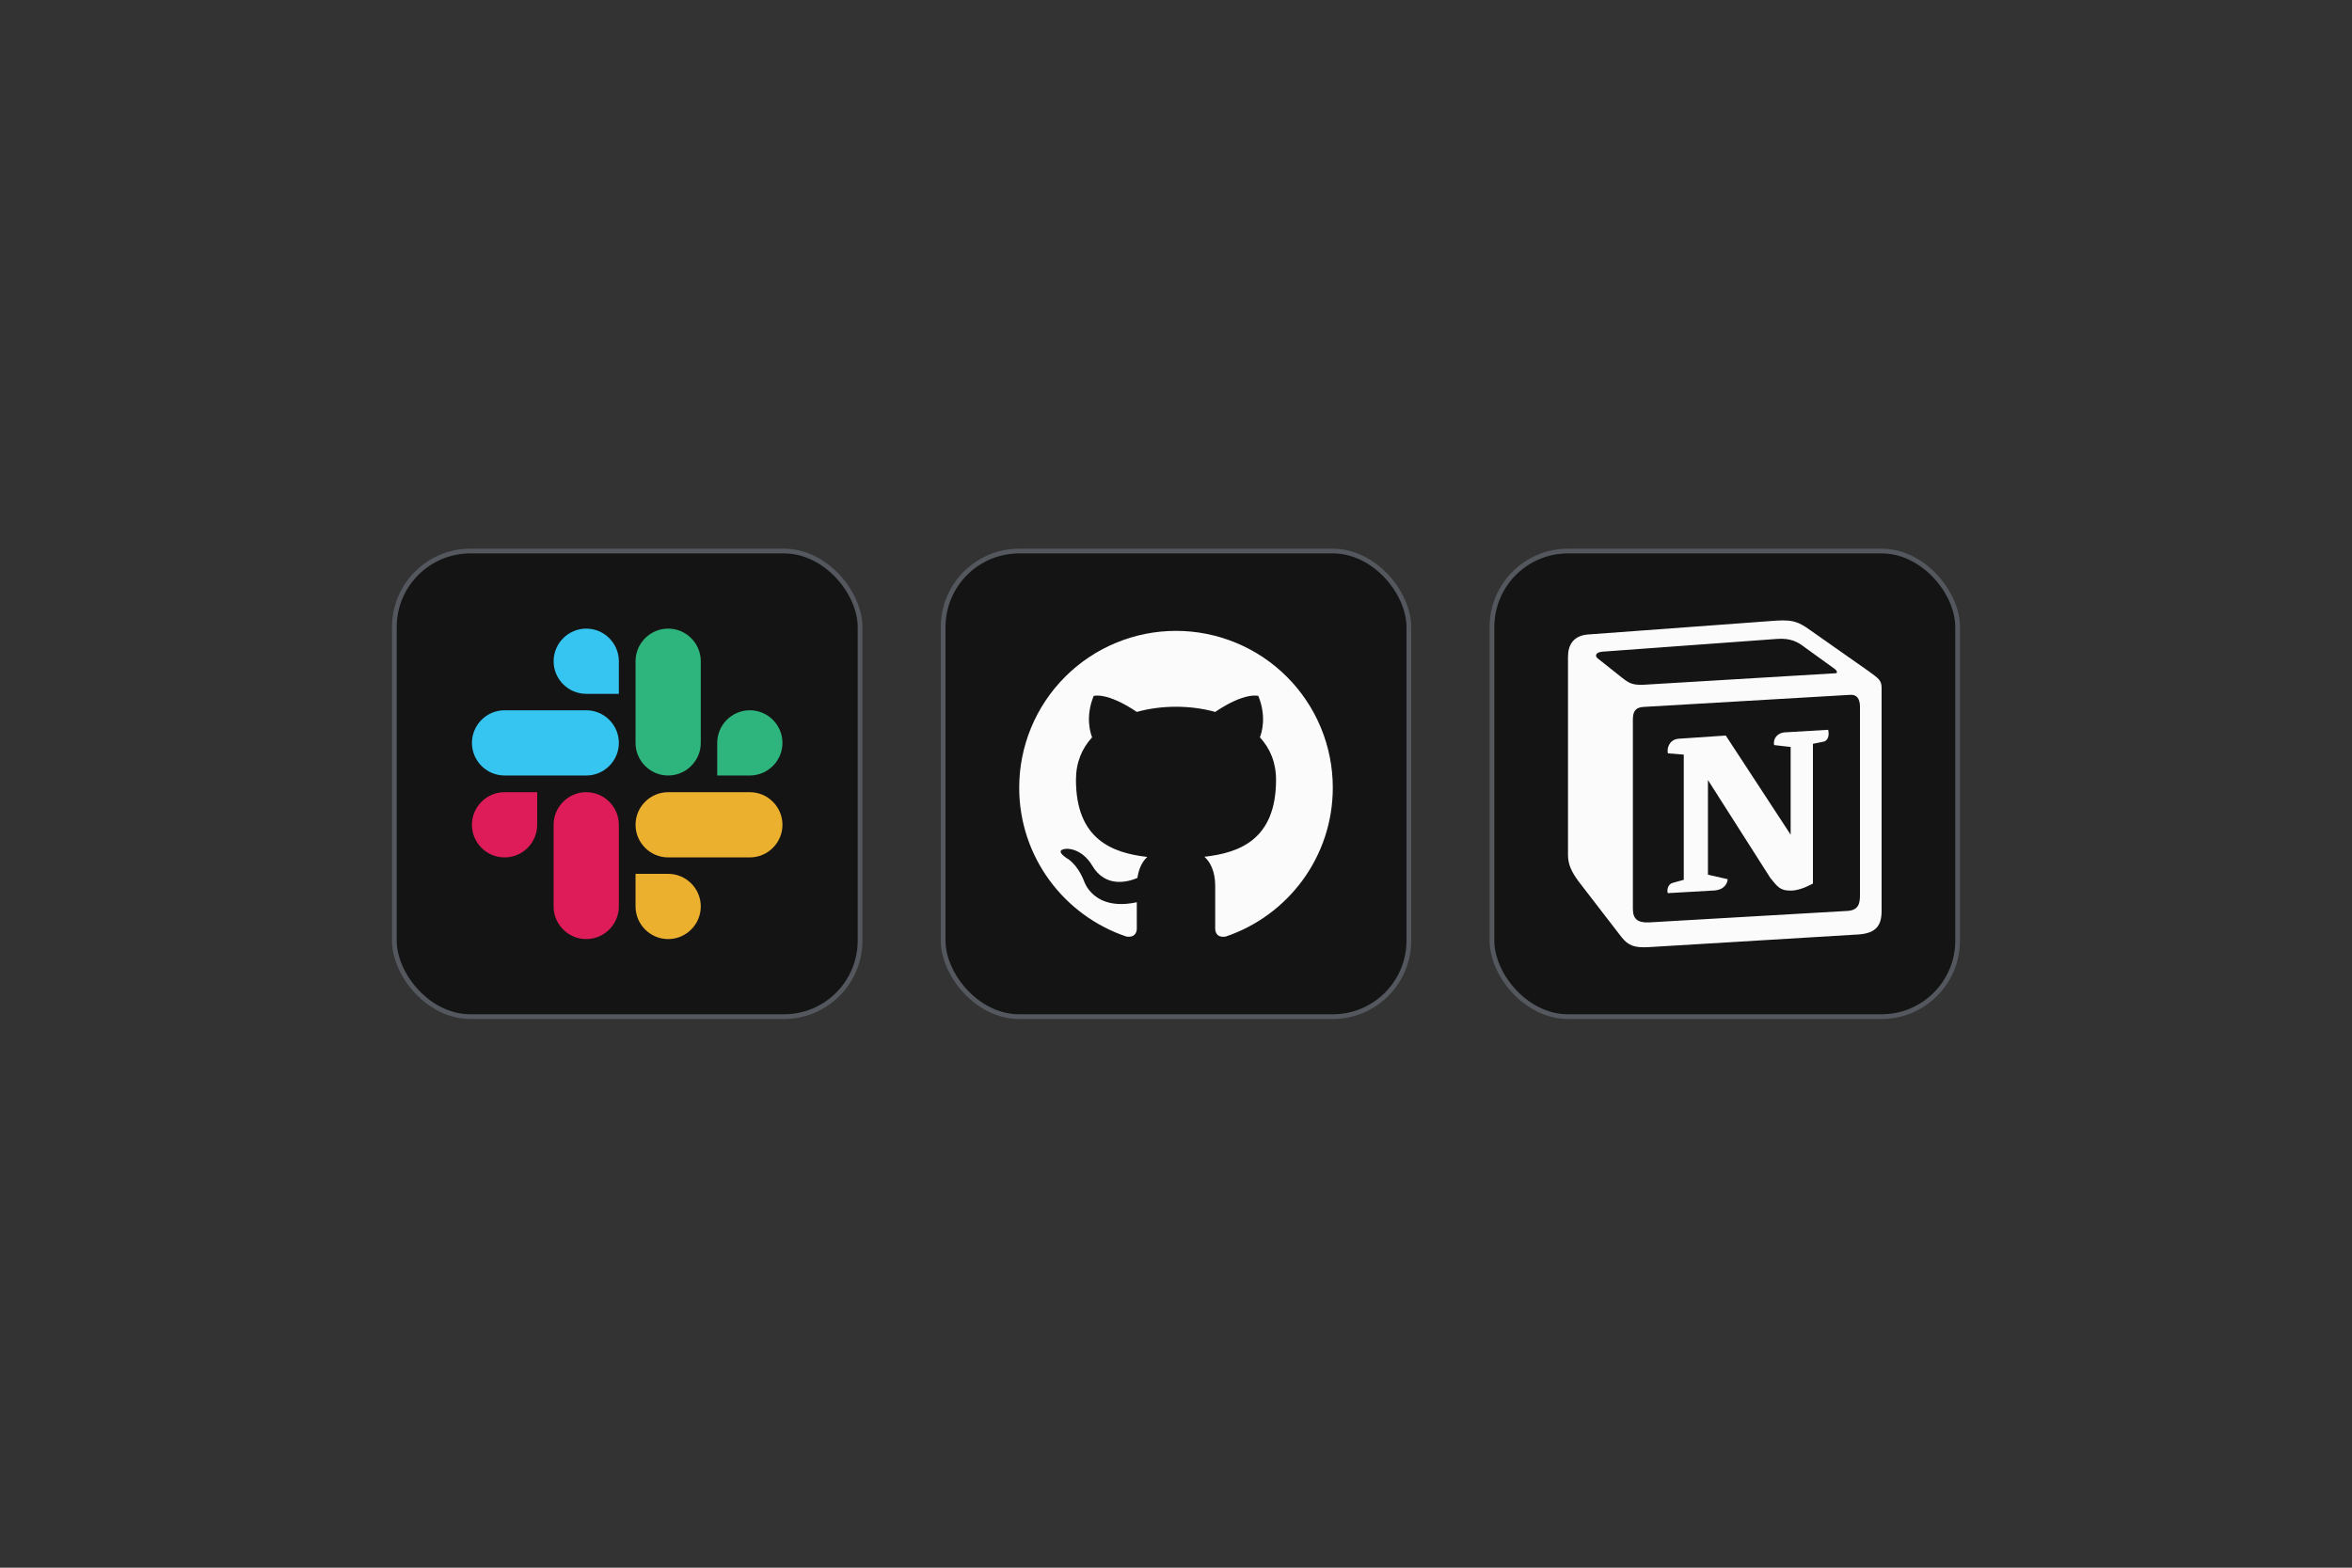
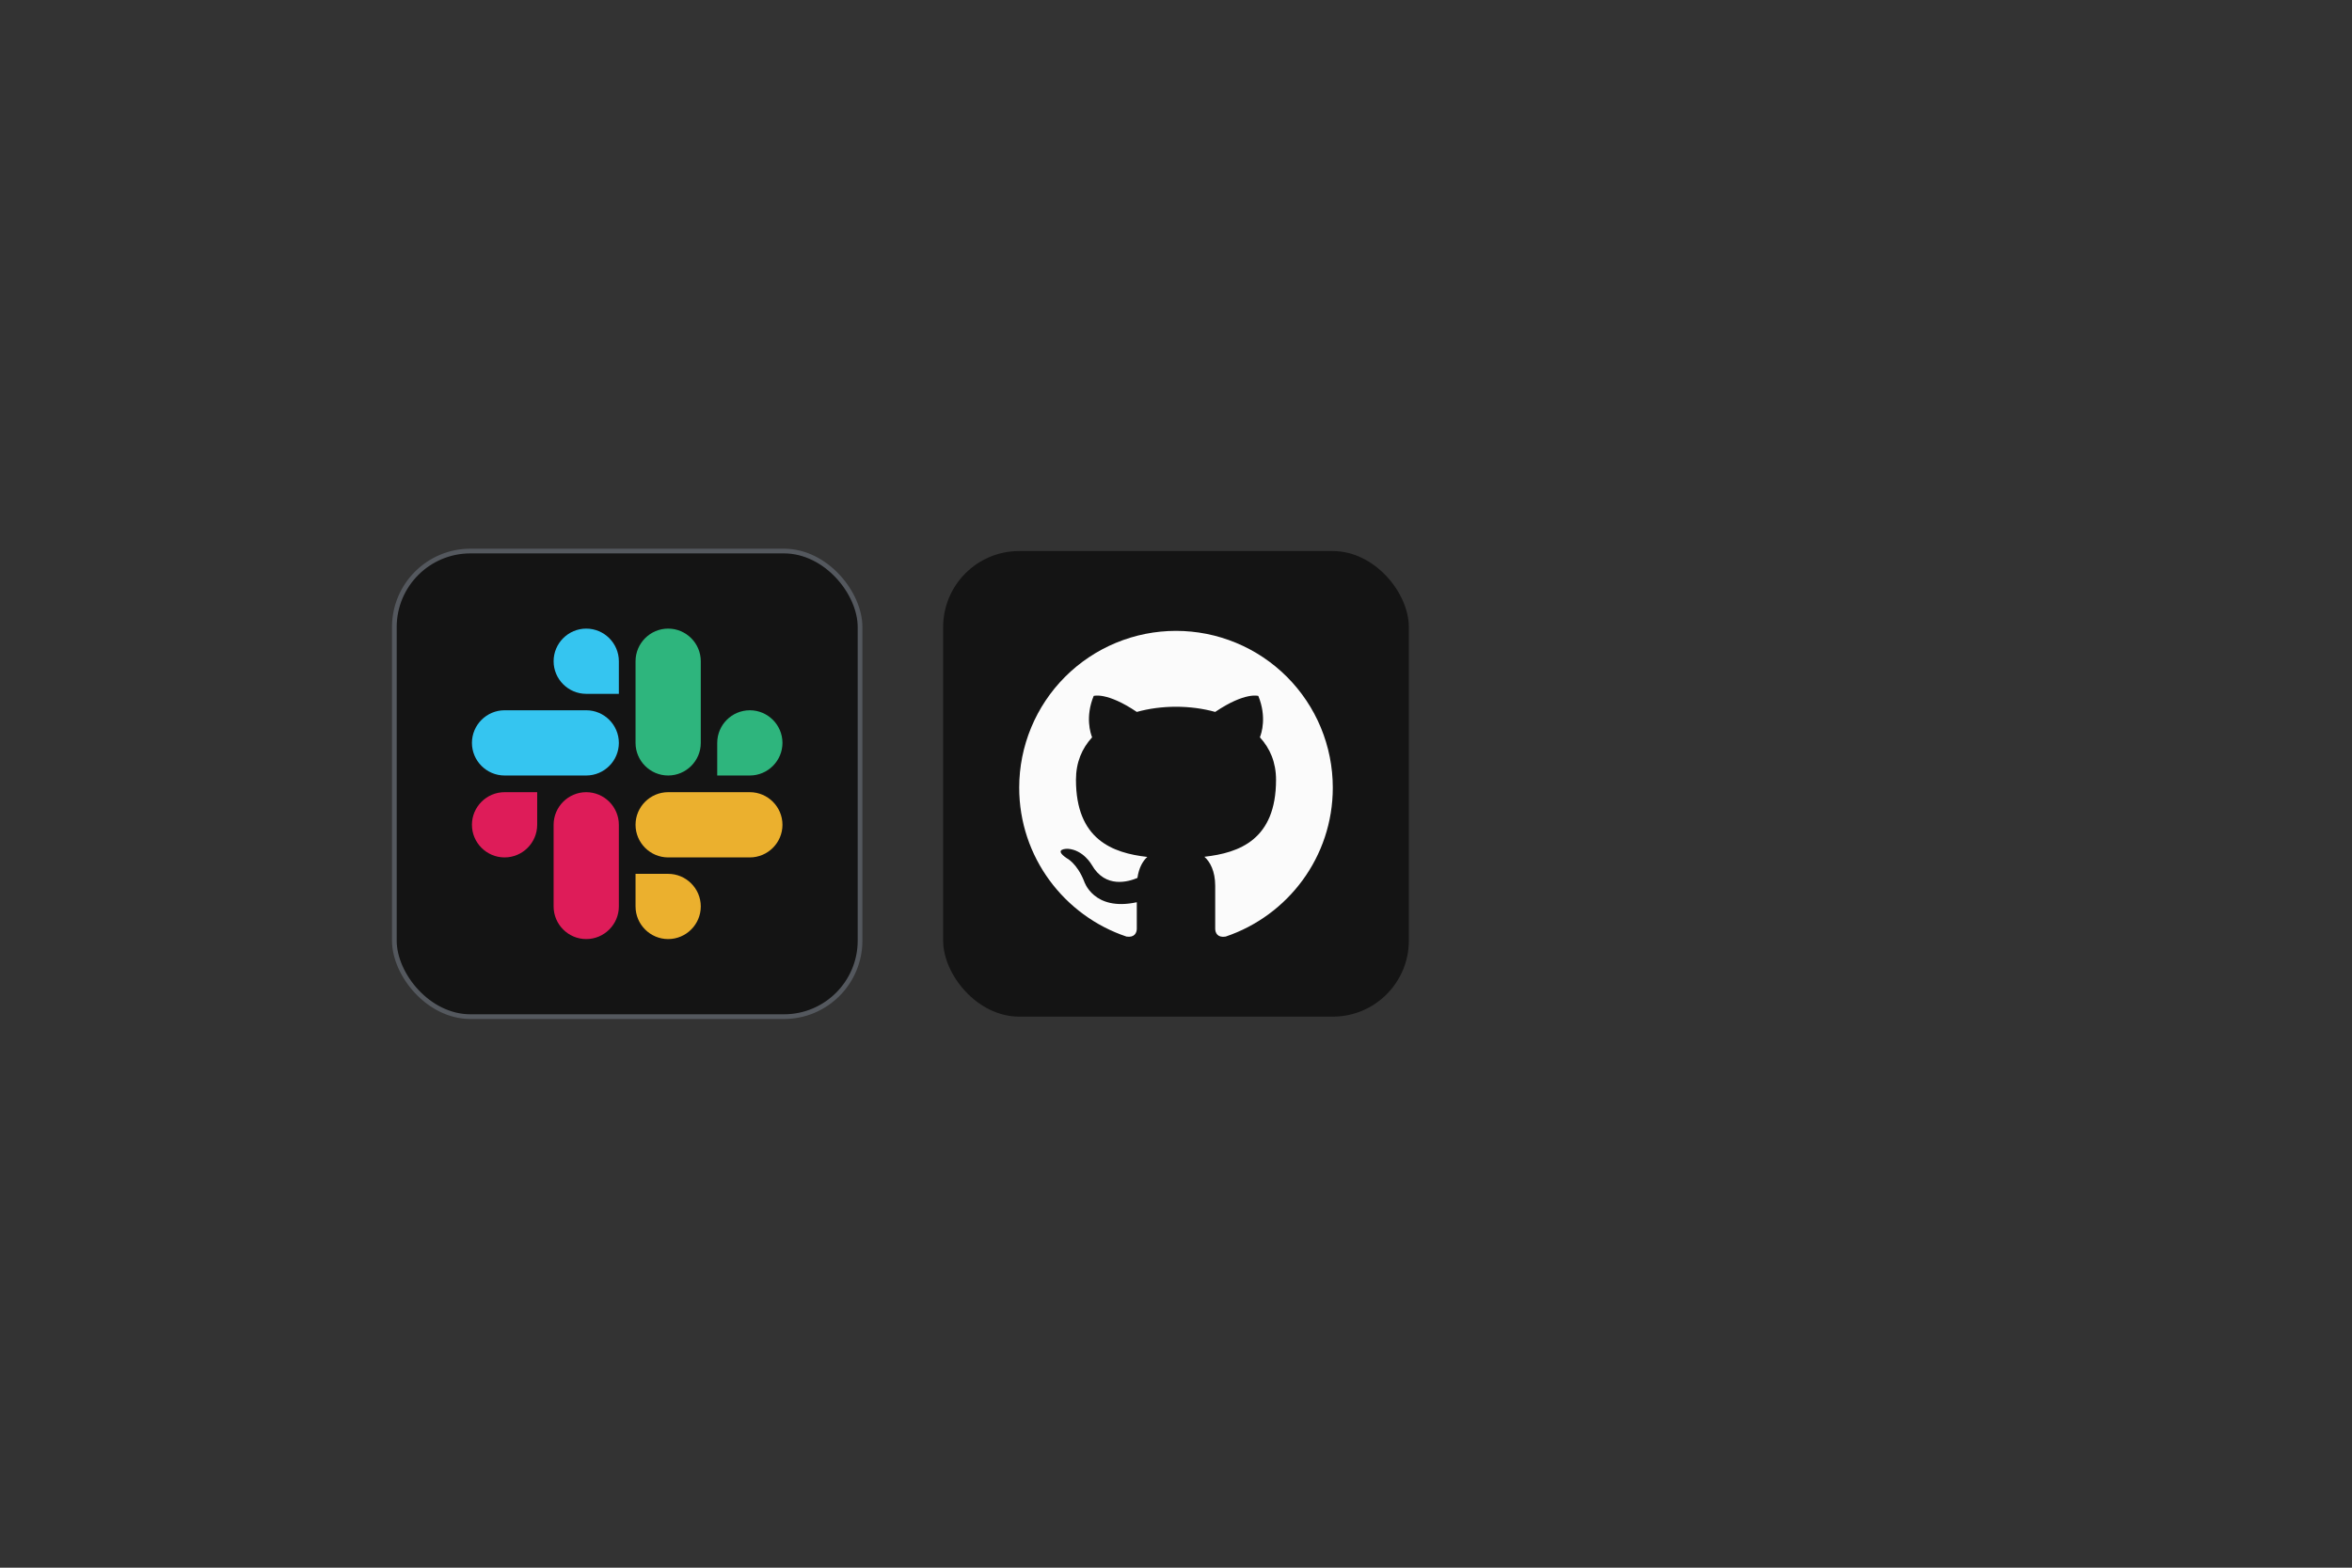
<svg xmlns="http://www.w3.org/2000/svg" width="150" height="100" viewBox="0 0 150 100" fill="none">
  <rect x="0" y="0" width="150" height="100" fill="#333333" stroke="none" />
  <rect x="25.15" y="35.15" width="29.7" height="29.7" rx="4.85" fill="#141414" />
  <rect x="25.15" y="35.15" width="29.7" height="29.7" rx="4.85" stroke="#54585E" stroke-width="0.3" />
  <g clip-path="url(#clip0_1_108)">
    <path d="M34.259 52.612C34.259 53.758 33.325 54.693 32.179 54.693C31.034 54.693 30.098 53.758 30.098 52.612C30.098 51.467 31.034 50.532 32.179 50.532H34.259L34.259 52.612ZM35.307 52.612C35.307 51.467 36.242 50.532 37.388 50.532C38.533 50.532 39.468 51.467 39.468 52.612V57.821C39.468 58.966 38.533 59.902 37.388 59.902C36.242 59.902 35.307 58.966 35.307 57.821V52.612Z" fill="#DE1C59" />
    <path d="M37.388 44.259C36.242 44.259 35.307 43.325 35.307 42.179C35.307 41.034 36.242 40.098 37.388 40.098C38.533 40.098 39.468 41.034 39.468 42.179V44.259L37.388 44.259ZM37.388 45.307C38.533 45.307 39.468 46.242 39.468 47.388C39.468 48.533 38.533 49.468 37.388 49.468H32.179C31.034 49.468 30.098 48.533 30.098 47.388C30.098 46.242 31.034 45.307 32.179 45.307H37.388Z" fill="#35C5F0" />
    <path d="M45.741 47.388C45.741 46.242 46.675 45.307 47.821 45.307C48.966 45.307 49.902 46.242 49.902 47.388C49.902 48.533 48.966 49.468 47.821 49.468H45.741V47.388ZM44.693 47.388C44.693 48.533 43.758 49.468 42.612 49.468C41.467 49.468 40.532 48.533 40.532 47.388V42.179C40.532 41.034 41.467 40.098 42.612 40.098C43.758 40.098 44.693 41.034 44.693 42.179V47.388Z" fill="#2EB57D" />
    <path d="M42.612 55.741C43.758 55.741 44.693 56.675 44.693 57.821C44.693 58.966 43.758 59.902 42.612 59.902C41.467 59.902 40.532 58.966 40.532 57.821V55.741H42.612ZM42.612 54.693C41.467 54.693 40.532 53.758 40.532 52.612C40.532 51.467 41.467 50.532 42.612 50.532H47.821C48.966 50.532 49.902 51.467 49.902 52.612C49.902 53.758 48.966 54.693 47.821 54.693H42.612Z" fill="#EBB02E" />
  </g>
  <rect x="60.15" y="35.15" width="29.7" height="29.7" rx="4.85" fill="#141414" />
-   <rect x="60.15" y="35.15" width="29.7" height="29.7" rx="4.85" stroke="#54585E" stroke-width="0.3" />
  <path d="M75 40.242C73.687 40.242 72.386 40.501 71.173 41.004C69.96 41.506 68.858 42.243 67.929 43.171C66.054 45.047 65 47.59 65 50.242C65 54.662 67.87 58.412 71.84 59.742C72.34 59.822 72.5 59.512 72.5 59.242V57.552C69.73 58.152 69.14 56.212 69.14 56.212C68.68 55.052 68.03 54.742 68.03 54.742C67.12 54.122 68.1 54.142 68.1 54.142C69.1 54.212 69.63 55.172 69.63 55.172C70.5 56.692 71.97 56.242 72.54 56.002C72.63 55.352 72.89 54.912 73.17 54.662C70.95 54.412 68.62 53.552 68.62 49.742C68.62 48.632 69 47.742 69.65 47.032C69.55 46.782 69.2 45.742 69.75 44.392C69.75 44.392 70.59 44.122 72.5 45.412C73.29 45.192 74.15 45.082 75 45.082C75.85 45.082 76.71 45.192 77.5 45.412C79.41 44.122 80.25 44.392 80.25 44.392C80.8 45.742 80.45 46.782 80.35 47.032C81 47.742 81.38 48.632 81.38 49.742C81.38 53.562 79.04 54.402 76.81 54.652C77.17 54.962 77.5 55.572 77.5 56.502V59.242C77.5 59.512 77.66 59.832 78.17 59.742C82.14 58.402 85 54.662 85 50.242C85 48.929 84.741 47.629 84.239 46.415C83.736 45.202 83 44.1 82.071 43.171C81.142 42.243 80.04 41.506 78.827 41.004C77.614 40.501 76.313 40.242 75 40.242Z" fill="#FBFBFB" />
-   <rect x="95.15" y="35.15" width="29.7" height="29.7" rx="4.85" fill="#141414" />
-   <rect x="95.15" y="35.15" width="29.7" height="29.7" rx="4.85" stroke="#54585E" stroke-width="0.3" />
-   <path d="M103.449 43.231C104.097 43.757 104.34 43.717 105.558 43.635L117.038 42.947C117.282 42.947 117.079 42.703 116.999 42.663L115.091 41.285C114.726 41.001 114.239 40.676 113.306 40.757L102.19 41.569C101.785 41.609 101.704 41.812 101.865 41.974L103.449 43.231ZM104.138 45.906V57.985C104.138 58.634 104.462 58.877 105.192 58.837L117.809 58.107C118.54 58.067 118.621 57.62 118.621 57.093V45.095C118.621 44.568 118.419 44.284 117.972 44.324L104.787 45.095C104.3 45.136 104.138 45.38 104.138 45.906ZM116.593 46.553C116.674 46.918 116.593 47.283 116.228 47.325L115.62 47.447V56.363C115.092 56.647 114.605 56.81 114.199 56.81C113.55 56.81 113.387 56.606 112.901 55.999L108.925 49.757V55.796L110.182 56.081C110.182 56.081 110.182 56.811 109.168 56.811L106.369 56.972C106.288 56.811 106.369 56.405 106.653 56.324L107.383 56.122V48.136L106.37 48.054C106.289 47.689 106.492 47.163 107.059 47.122L110.062 46.919L114.2 53.243V47.648L113.145 47.527C113.064 47.081 113.388 46.757 113.794 46.717L116.593 46.553ZM101.257 40.474L112.82 39.623C114.239 39.501 114.605 39.582 115.497 40.231L119.189 42.825C119.797 43.27 120 43.392 120 43.879V58.107C120 58.998 119.676 59.526 118.541 59.606L105.112 60.418C104.26 60.459 103.854 60.337 103.407 59.769L100.689 56.242C100.202 55.593 100 55.107 100 54.539V41.892C100 41.163 100.325 40.554 101.257 40.474Z" fill="#FBFBFB" />
  <defs>
    <clipPath id="clip0_1_108">
      <rect width="20" height="20" fill="white" transform="translate(30 40)" />
    </clipPath>
  </defs>
</svg>